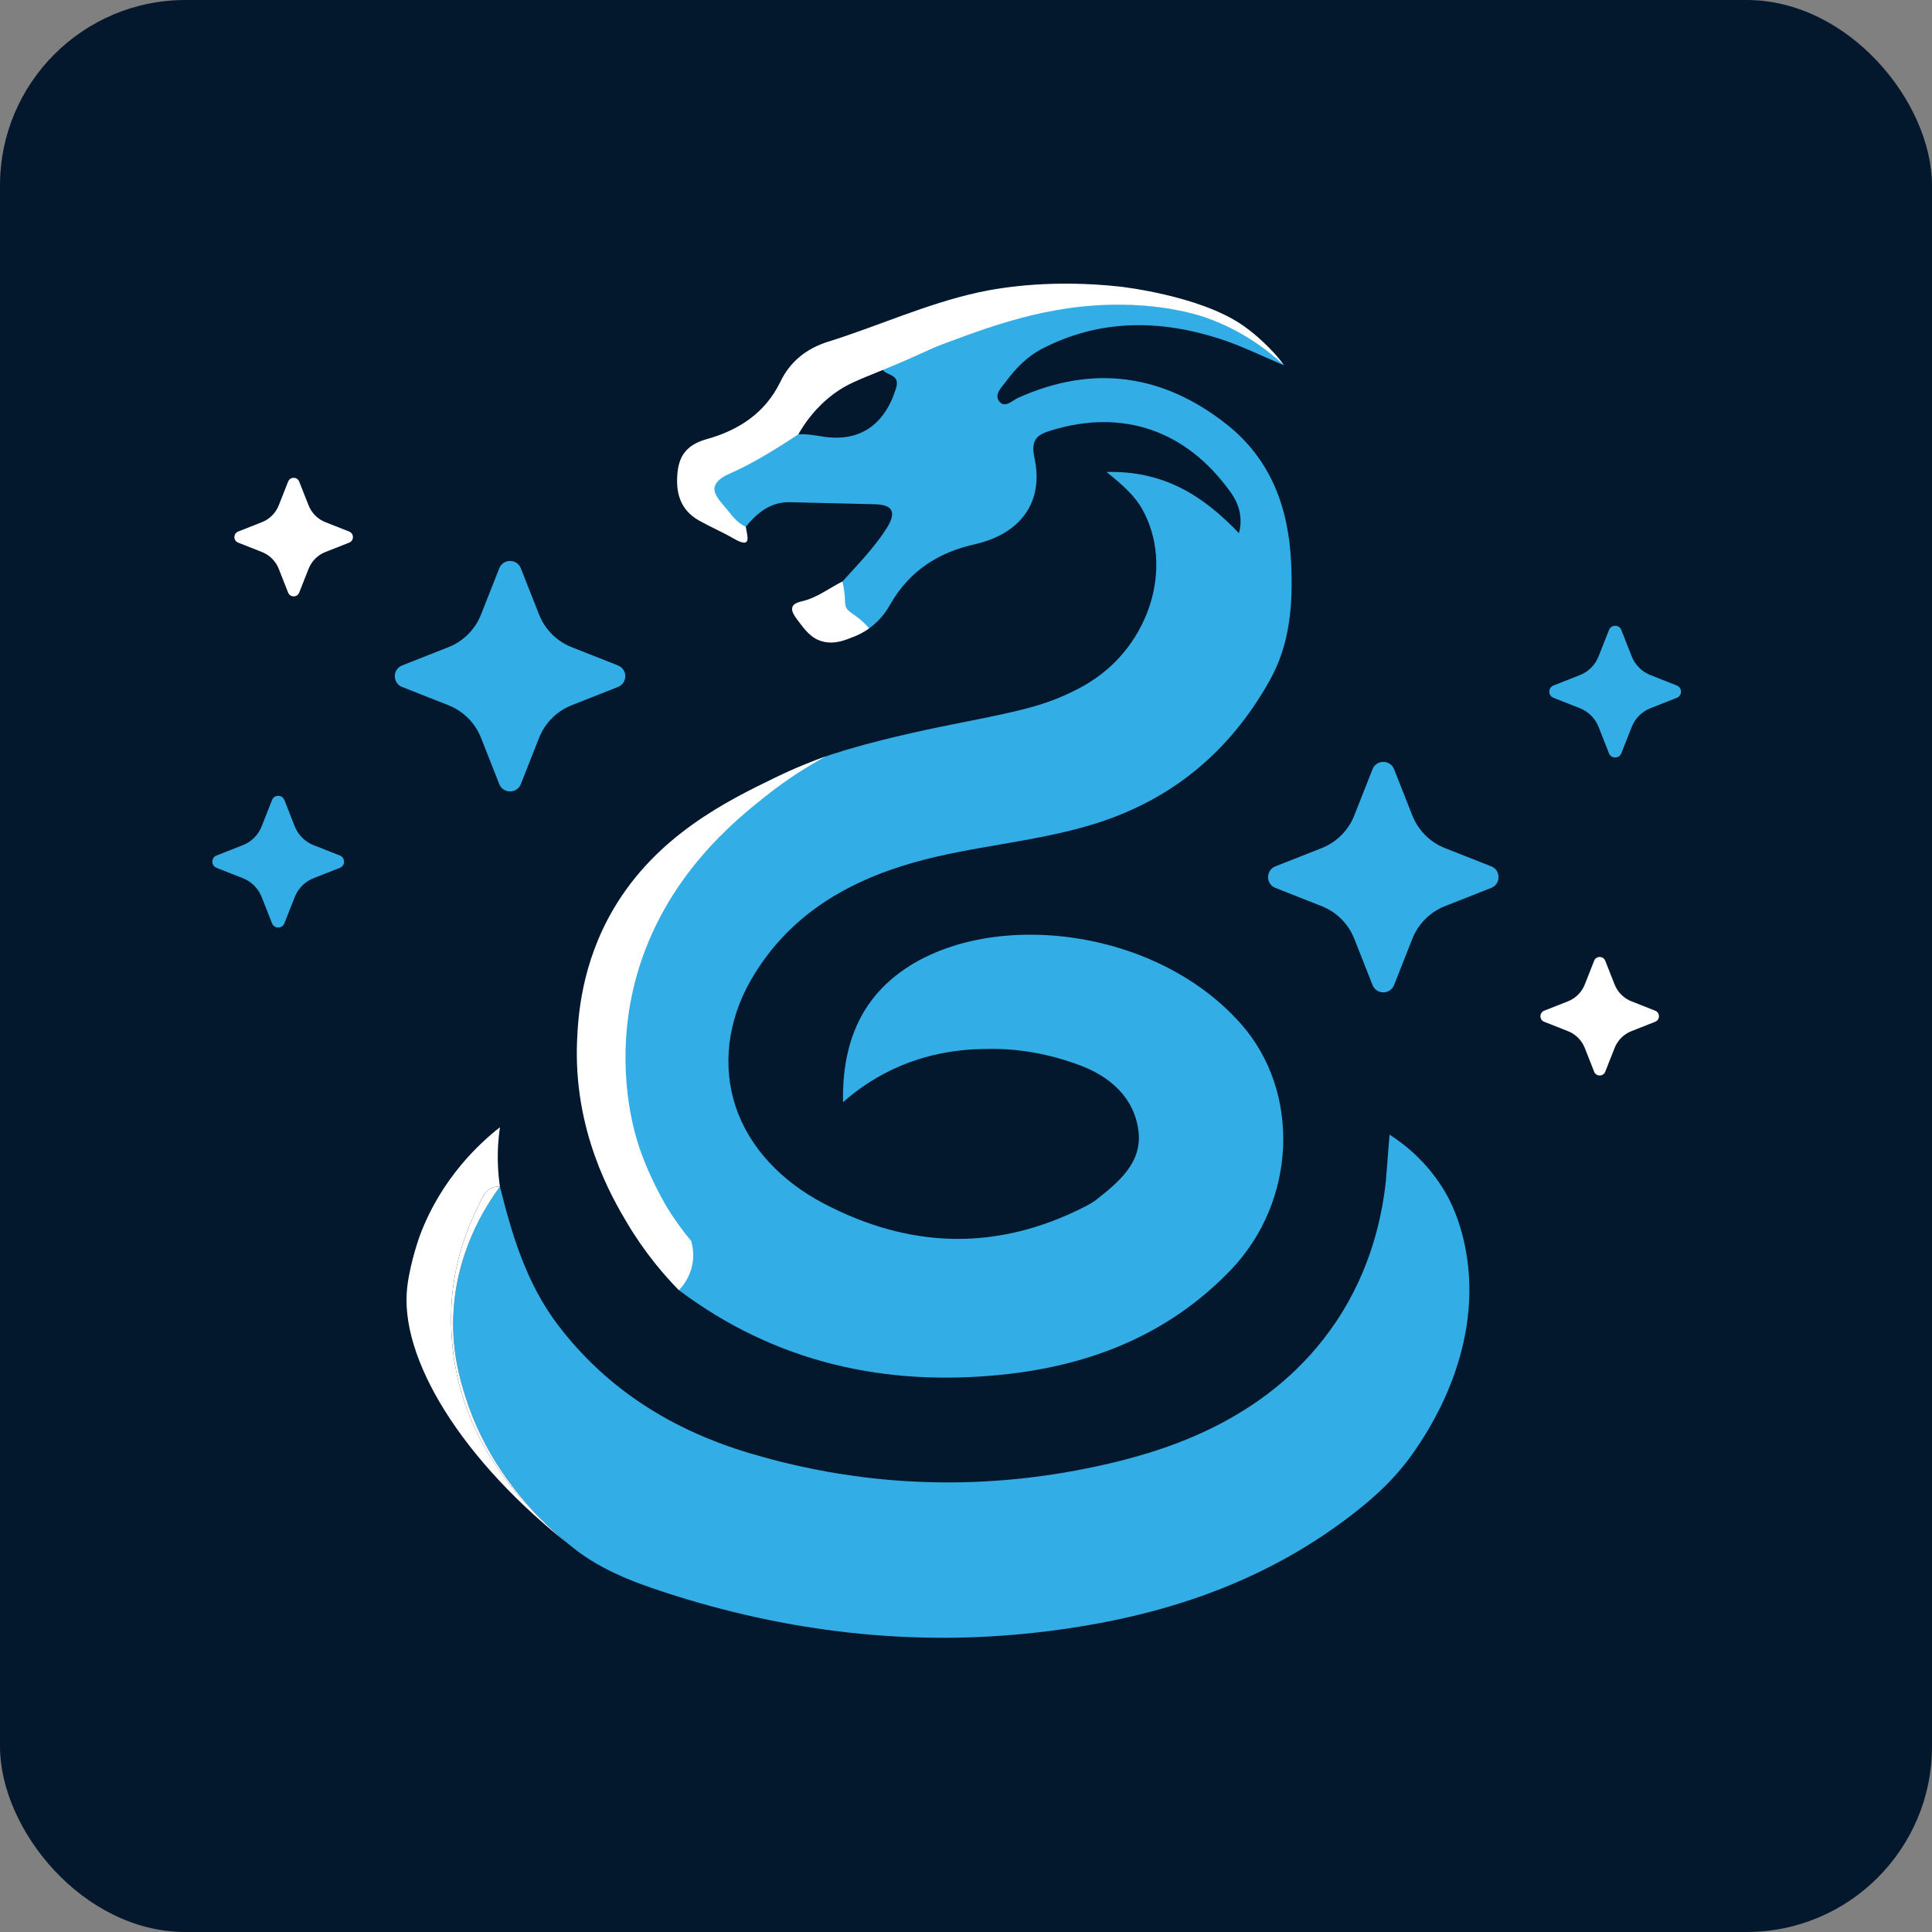
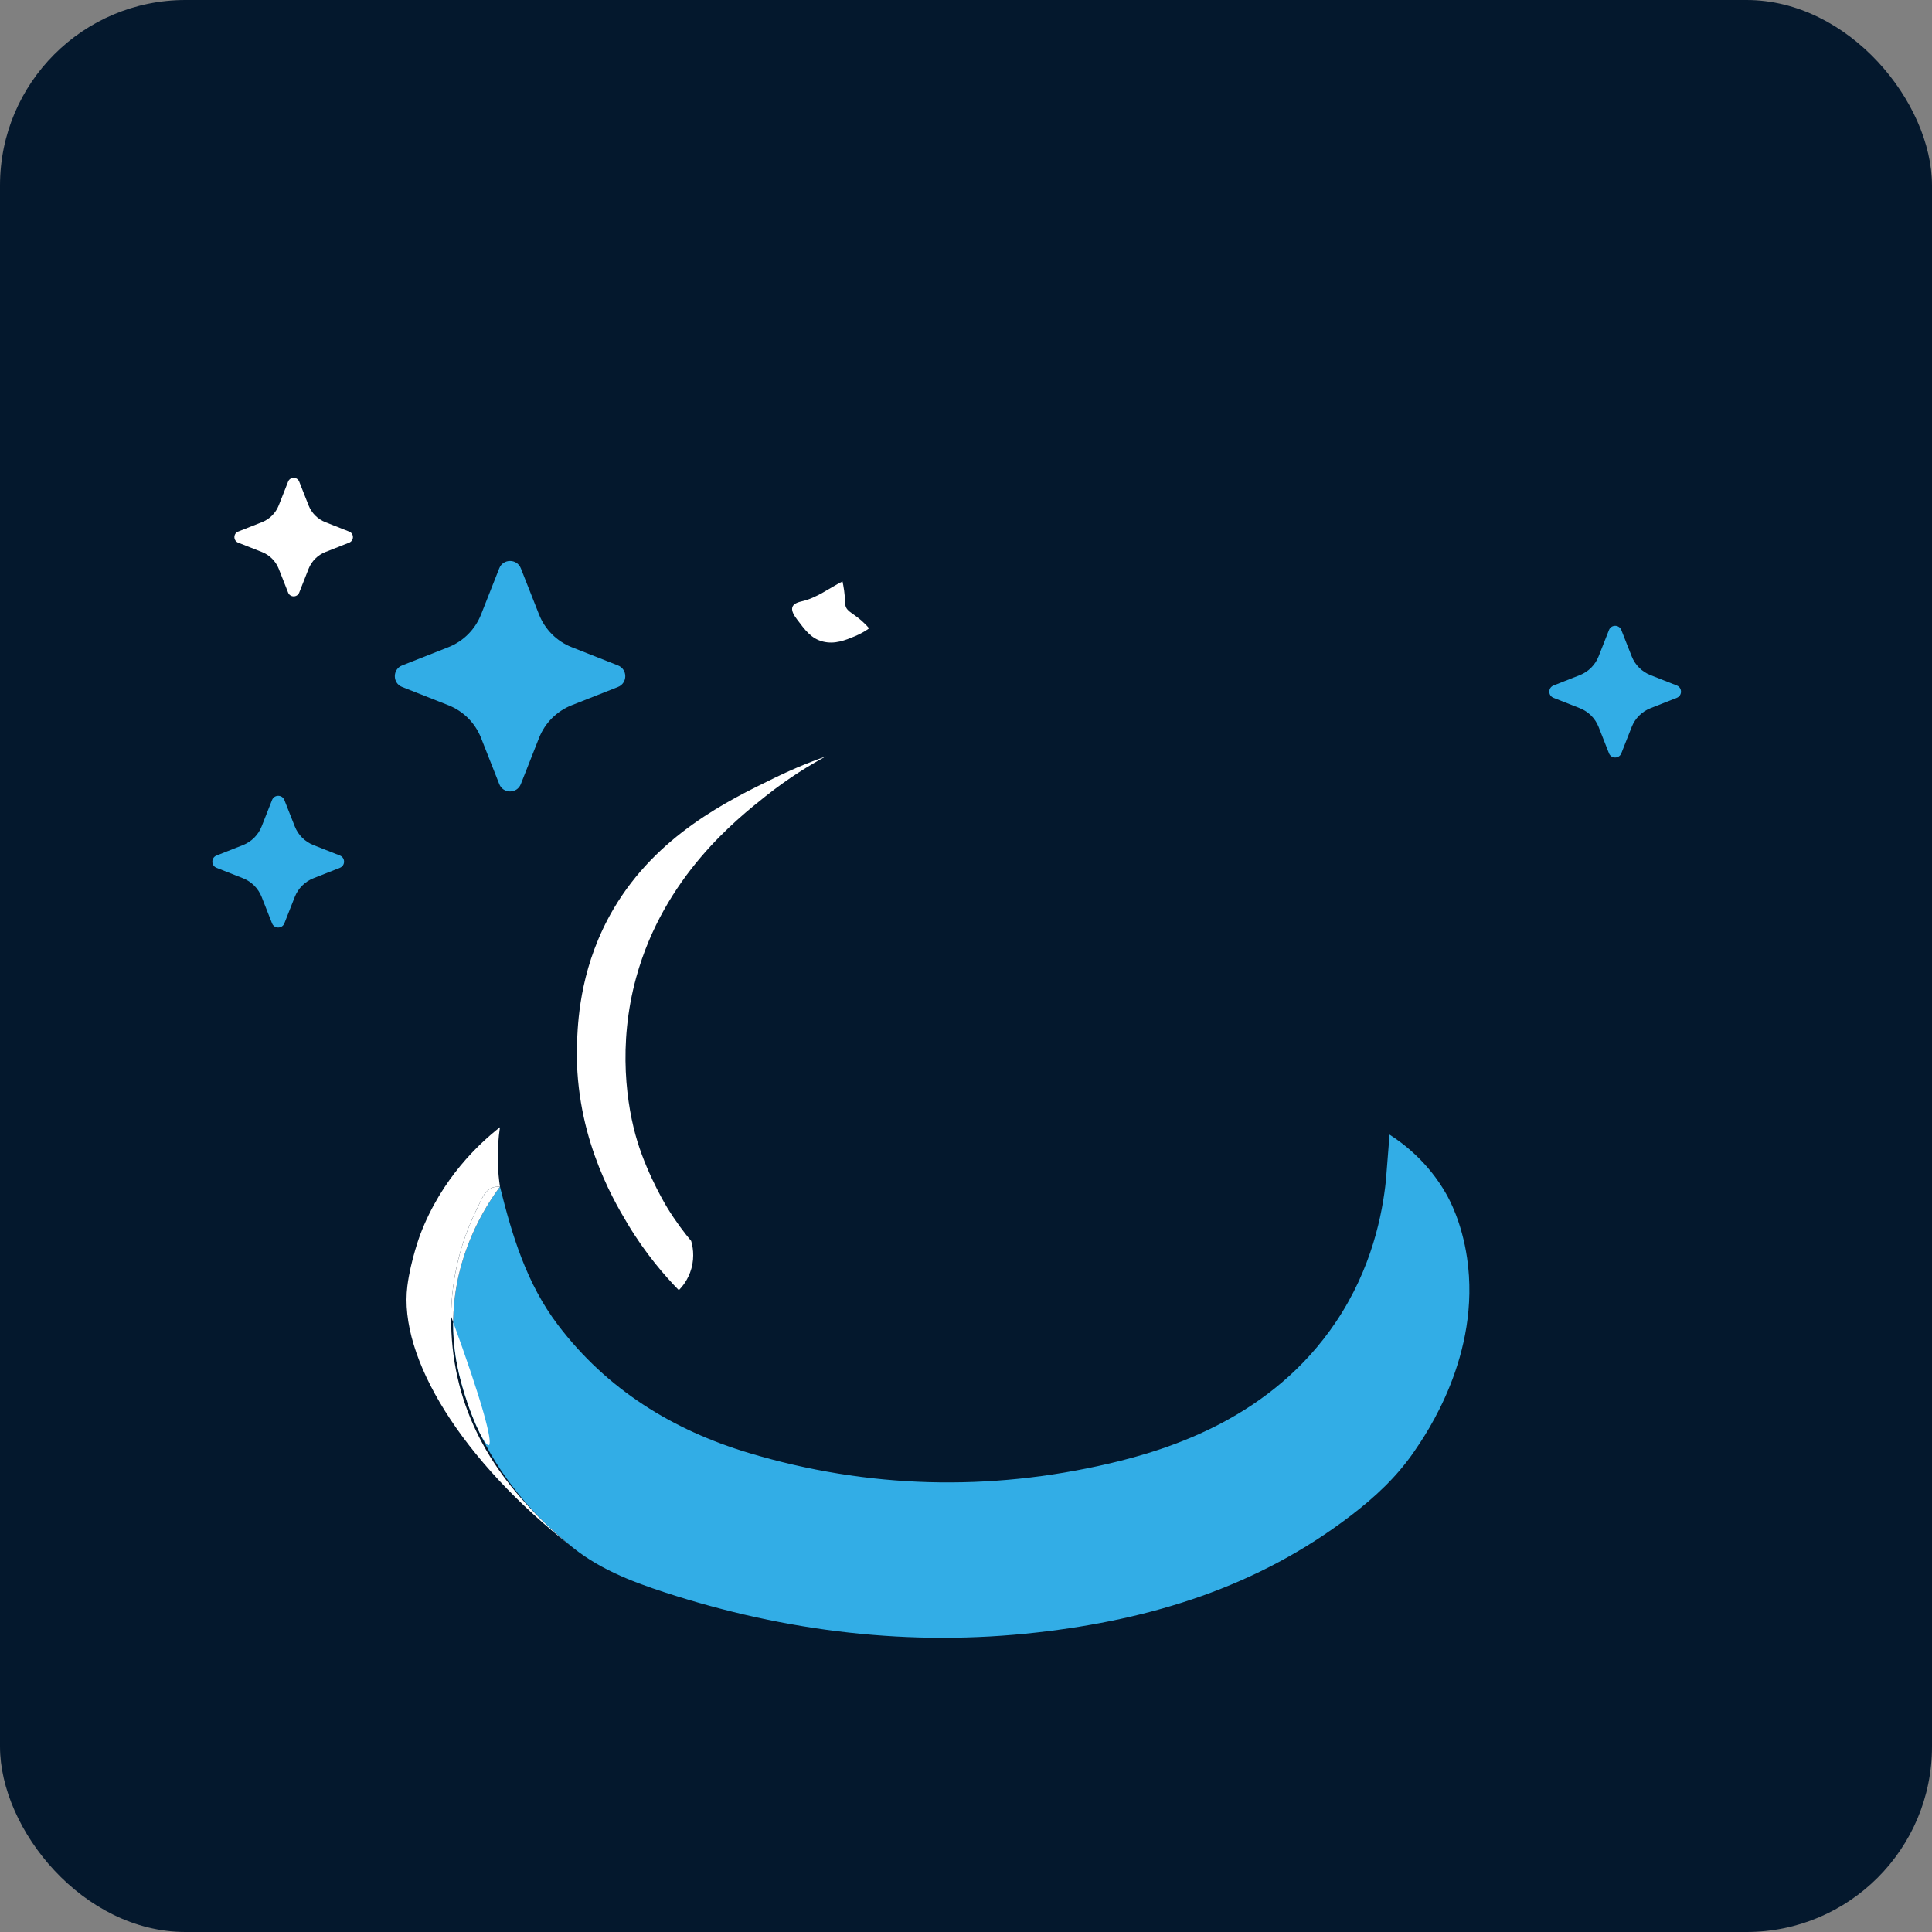
<svg xmlns="http://www.w3.org/2000/svg" width="500" height="500" viewBox="0 0 500 500" fill="none">
  <rect x="0" y="0" width="500" height="500" fill="#808080" stroke="none" />
  <rect y="0" width="500" height="500" rx="48" fill="#04182D" />
-   <path d="M218.041 150.481C221.98 146.091 226.138 141.886 229.352 136.893C231.733 133.193 231.75 130.604 226.364 130.494C219.055 130.343 211.74 130.129 204.431 129.972C199.409 129.862 195.992 132.706 193.015 136.308C187.924 135.926 185.874 132.098 184.183 128.154C183.105 125.646 184.322 123.364 186.621 122.206C193.056 118.956 199.004 114.723 205.942 112.47C208.305 112.18 210.61 112.62 212.939 112.985C222.541 114.497 228.964 109.904 231.889 100.51C233.198 96.311 228.553 97.44 228.235 95.077C228.478 92.604 230.505 91.967 232.318 91.289C251.297 84.218 270.485 78.165 291.127 78.785C298.697 79.011 306.081 79.996 313.28 82.359C314.948 82.903 316.628 83.604 318.464 83.164C323.52 86.227 328.588 89.268 332.254 94.51C326.636 92.175 321.157 89.413 315.377 87.583C299.954 82.694 284.652 82.596 269.877 90.154C265.916 92.181 262.858 95.297 260.269 98.836C259.174 100.33 257.118 102.149 258.699 103.991C260.141 105.664 261.983 103.637 263.466 102.971C282.891 94.22 301.054 96.844 317.474 109.834C328.762 118.765 333.465 131.165 334.142 145.552C334.646 156.325 333.916 166.628 328.571 176.156C318.198 194.631 303.133 207.188 282.619 213.414C267.416 218.024 251.494 218.928 236.303 223.266C218.672 228.304 203.707 237.31 194.278 253.742C188.359 264.062 186.87 275.849 190.397 286.419C193.988 297.185 202.415 305.78 212.991 311.363C235.387 323.19 257.935 323.879 280.661 312.337C281.715 311.798 282.781 311.224 283.708 310.495C289.552 305.879 295.656 300.892 294.625 292.645C293.548 284.038 287.247 278.611 279.538 275.721C271.841 272.837 264.172 271.43 256.545 271.453C251.355 271.47 240.507 271.661 228.796 277.87C224.059 280.384 220.52 283.175 218.18 285.254C218.001 277.111 219.339 267.01 225.686 258.717C244.295 234.391 295.94 236.43 321.18 265.001C336.696 282.567 335.579 310.883 318.533 328.658C302.421 345.465 282.138 353.365 259.701 355.728C229.161 358.948 200.718 352.664 175.709 333.905C175.57 333.326 175.229 332.625 175.455 332.167C177.007 329.04 176.937 327.302 177.406 324.852C177.945 322.02 176.283 319.252 172.964 313.703C171.667 311.537 170.711 310.275 169.987 309.232C169.987 309.232 166.188 303.776 163.269 293.774C161.746 288.561 158.224 272.767 163.333 253.718C168.968 232.694 182.214 217.086 198.824 203.863C207.083 197.29 216.64 194.822 216.64 194.822C217.775 194.434 218.672 194.162 219.535 193.907C230.378 190.699 242.349 188.289 248.662 187.038C264.862 183.812 271.198 182.474 279.99 177.748C280.864 177.279 281.565 176.833 282.3 176.364C297.562 166.675 303.77 146.676 295.72 131.97C293.722 128.316 290.669 125.629 286.366 122.142C301.303 121.8 311.387 128.293 320.647 137.994C321.783 133.627 320.398 130.082 318.591 127.54C306.904 111.114 290.438 105.902 272.414 111.277C268.742 112.371 266.611 113.414 267.717 118.505C270.207 130.001 264.08 138.179 252.27 140.849C242.853 142.975 235.399 147.701 230.453 156.319C229.335 158.265 228.304 159.73 226.428 161.421C224.383 163.263 222.263 164.283 220.769 164.862C220.103 163.906 219.234 162.429 218.672 160.477C218.539 160.02 218.296 159.076 218.116 157.072C217.966 155.45 217.867 153.203 218.064 150.487L218.041 150.481Z" fill="#32ADE6" />
  <path d="M213.697 195.766C209.713 197.927 204.158 201.263 198.106 206.081C190.658 212.018 171.852 226.816 164.653 252.942C159.834 270.445 162.186 286.355 164.948 295.378C167.775 304.605 172.761 312.678 172.761 312.678C174.956 316.229 177.123 319.067 178.872 321.157C179.208 322.293 179.85 325.038 178.924 328.322C178.119 331.194 176.514 333.054 175.686 333.899C172.02 330.152 167.057 324.459 162.423 316.721C158.323 309.881 148.245 292.546 149.363 268.933C149.641 263.072 150.44 249.375 158.809 235.179C170.051 216.107 188.428 207.159 200.643 201.228C206.018 198.616 210.616 196.849 213.692 195.761L213.697 195.766Z" fill="white" />
-   <path d="M206.614 112.394C198.511 117.792 193.033 120.723 189.135 122.437C187.953 122.959 185.295 124.111 184.918 126.179C184.687 127.436 185.59 128.912 187.559 131.154C189.193 133.013 190.548 135.278 193.015 136.297C193.334 138.729 194.799 142.228 189.853 139.367C186.951 137.687 183.841 136.366 180.916 134.722C175.906 131.901 174.771 127.285 175.374 121.997C175.895 117.416 178.269 114.943 182.966 113.628C191.162 111.329 198.054 106.898 201.975 98.772C204.506 93.525 208.751 90.172 214.369 88.417C227.331 84.362 239.714 78.646 253.075 75.698C260.135 74.14 273.109 72.362 289.783 74.169C289.783 74.169 310.263 76.387 321.499 84.108C327.105 87.959 331.009 92.842 331.009 92.842C331.565 93.542 331.999 94.127 332.26 94.492C328.426 90.924 321.794 85.654 312.278 82.266C310.859 81.762 304.61 79.602 294.434 78.999C274.458 77.818 258.161 83.754 244.556 88.857C239.083 90.907 239.401 91.266 228.432 95.761C221.945 98.419 219.194 99.398 215.806 101.906C211.091 105.392 208.247 109.528 206.614 112.394Z" fill="white" />
  <path d="M141.289 394.4C126.138 380.071 116.599 362.817 116.75 340.704C116.819 330.748 119.234 321.18 123.717 312.238C124.899 309.881 125.768 306.892 129.387 307.101C129.133 305.386 128.936 303.498 128.86 301.465C128.716 297.782 128.976 294.498 129.387 291.724C124.053 295.917 114.317 304.883 108.757 319.501C108.757 319.501 106.284 326.098 105.427 332.804C103.07 351.251 119.46 378.107 148.378 400.608C146.473 399.097 144.272 397.226 141.95 395.019C141.95 395.019 141.944 395.013 141.938 395.008C141.724 394.799 141.509 394.602 141.289 394.394V394.4Z" fill="white" />
  <path d="M359.614 293.629C359.301 297.597 358.983 301.564 358.67 305.531C357.772 314.109 355.068 328.252 345.702 342.17C329.132 366.79 302.965 375.038 287.073 378.756C255.867 386.054 224.522 385.225 193.826 376.028C174.186 370.144 157.095 359.649 144.382 342.882C136.274 332.185 132.549 319.796 129.393 307.107C125.512 312.371 117.734 324.493 117.3 341.185C117.062 350.278 119.101 357.089 120.317 361.045C124.933 376.028 133.719 387.061 141.295 394.405C141.515 394.62 141.724 394.817 141.944 395.019C141.944 395.019 141.949 395.025 141.955 395.031C143.56 396.525 145.228 397.985 146.953 399.421C154.263 405.769 163.176 409.215 172.095 412.122C203.423 422.321 235.694 426.185 268.4 422.478C297.764 419.153 325.391 410.784 349.606 392.228C355.873 387.426 361.392 382.318 365.956 375.698C369.02 371.25 383.366 350.655 379.677 325.553C378.31 316.257 375.072 310.385 374.279 308.983C369.605 300.765 363.286 295.992 359.614 293.635V293.629Z" fill="#32ADE6" />
-   <path d="M123.723 312.244C119.24 321.186 116.819 330.754 116.756 340.71C116.605 362.817 126.144 380.077 141.295 394.405C133.72 387.061 124.934 376.034 120.318 361.045C119.101 357.095 117.063 350.278 117.3 341.185C117.734 324.493 125.513 312.365 129.393 307.107C125.773 306.898 124.91 309.887 123.723 312.244Z" fill="white" />
+   <path d="M123.723 312.244C119.24 321.186 116.819 330.754 116.756 340.71C133.72 387.061 124.934 376.034 120.318 361.045C119.101 357.095 117.063 350.278 117.3 341.185C117.734 324.493 125.513 312.365 129.393 307.107C125.773 306.898 124.91 309.887 123.723 312.244Z" fill="white" />
  <path d="M218.041 150.481C218.157 151.008 218.319 151.819 218.458 152.821C218.783 155.155 218.603 155.734 218.794 156.672C219.159 158.473 221.18 158.711 224.018 161.618C224.424 162.035 224.737 162.389 224.922 162.615C224.598 162.846 224.169 163.142 223.648 163.449C223.648 163.449 222.478 164.149 221.198 164.676C218.76 165.684 216.072 166.79 213.032 166.049C209.916 165.29 208.317 163.008 206.284 160.321C204.57 158.062 204.205 156.36 207.431 155.641C211.404 154.749 214.526 152.242 218.036 150.475L218.041 150.481Z" fill="white" />
-   <path d="M330.076 229.791C327.544 228.792 327.544 225.208 330.076 224.209L342.04 219.491C345.906 217.966 348.966 214.906 350.491 211.04L355.209 199.076C356.208 196.544 359.792 196.544 360.791 199.076L365.509 211.04C367.034 214.906 370.094 217.966 373.96 219.491L385.924 224.209C388.456 225.208 388.456 228.792 385.924 229.791L373.96 234.509C370.094 236.034 367.034 239.094 365.509 242.96L360.791 254.924C359.792 257.456 356.208 257.456 355.209 254.924L350.491 242.96C348.966 239.094 345.906 236.034 342.04 234.509L330.076 229.791Z" fill="#32ADE6" />
  <path d="M402.044 180.595C400.596 180.024 400.596 177.976 402.044 177.405L408.88 174.709C411.089 173.838 412.838 172.089 413.709 169.88L416.405 163.043C416.976 161.596 419.024 161.596 419.595 163.043L422.291 169.88C423.162 172.089 424.911 173.838 427.12 174.709L433.956 177.405C435.404 177.976 435.404 180.024 433.956 180.595L427.12 183.291C424.911 184.162 423.162 185.911 422.291 188.12L419.595 194.956C419.024 196.404 416.976 196.404 416.405 194.956L413.709 188.12C412.838 185.911 411.089 184.162 408.88 183.291L402.044 180.595Z" fill="#32ADE6" />
-   <path d="M399.639 264.435C398.337 263.922 398.337 262.078 399.639 261.565L405.792 259.138C407.78 258.354 409.354 256.78 410.138 254.792L412.565 248.639C413.078 247.337 414.922 247.337 415.435 248.639L417.862 254.792C418.646 256.78 420.22 258.354 422.208 259.138L428.361 261.565C429.663 262.078 429.663 263.922 428.361 264.435L422.208 266.862C420.22 267.646 418.646 269.22 417.862 271.208L415.435 277.361C414.922 278.663 413.078 278.663 412.565 277.361L410.138 271.208C409.354 269.22 407.78 267.646 405.792 266.862L399.639 264.435Z" fill="white" />
  <path d="M159.924 172.209C162.456 173.208 162.456 176.792 159.924 177.791L147.96 182.509C144.094 184.034 141.034 187.094 139.509 190.96L134.791 202.924C133.792 205.456 130.208 205.456 129.209 202.924L124.491 190.96C122.966 187.094 119.906 184.034 116.04 182.509L104.076 177.791C101.544 176.792 101.544 173.208 104.076 172.209L116.04 167.491C119.906 165.966 122.966 162.906 124.491 159.04L129.209 147.076C130.208 144.544 133.792 144.544 134.791 147.076L139.509 159.04C141.034 162.906 144.094 165.966 147.96 167.491L159.924 172.209Z" fill="#32ADE6" />
  <path d="M87.957 221.405C89.404 221.976 89.404 224.024 87.957 224.595L81.12 227.291C78.911 228.162 77.162 229.911 76.291 232.12L73.595 238.957C73.024 240.404 70.976 240.404 70.405 238.957L67.709 232.12C66.838 229.911 65.089 228.162 62.88 227.291L56.044 224.595C54.596 224.024 54.596 221.976 56.044 221.405L62.88 218.709C65.089 217.838 66.838 216.089 67.709 213.88L70.405 207.044C70.976 205.596 73.024 205.596 73.595 207.044L76.291 213.88C77.162 216.089 78.911 217.838 81.12 218.709L87.957 221.405Z" fill="#32ADE6" />
  <path d="M90.361 137.565C91.663 138.078 91.663 139.922 90.361 140.435L84.208 142.862C82.22 143.646 80.646 145.22 79.862 147.208L77.435 153.361C76.922 154.663 75.078 154.663 74.565 153.361L72.138 147.208C71.354 145.22 69.78 143.646 67.792 142.862L61.639 140.435C60.337 139.922 60.337 138.078 61.639 137.565L67.792 135.138C69.78 134.354 71.354 132.78 72.138 130.792L74.565 124.639C75.078 123.337 76.922 123.337 77.435 124.639L79.862 130.792C80.646 132.78 82.22 134.354 84.208 135.138L90.361 137.565Z" fill="white" />
</svg>